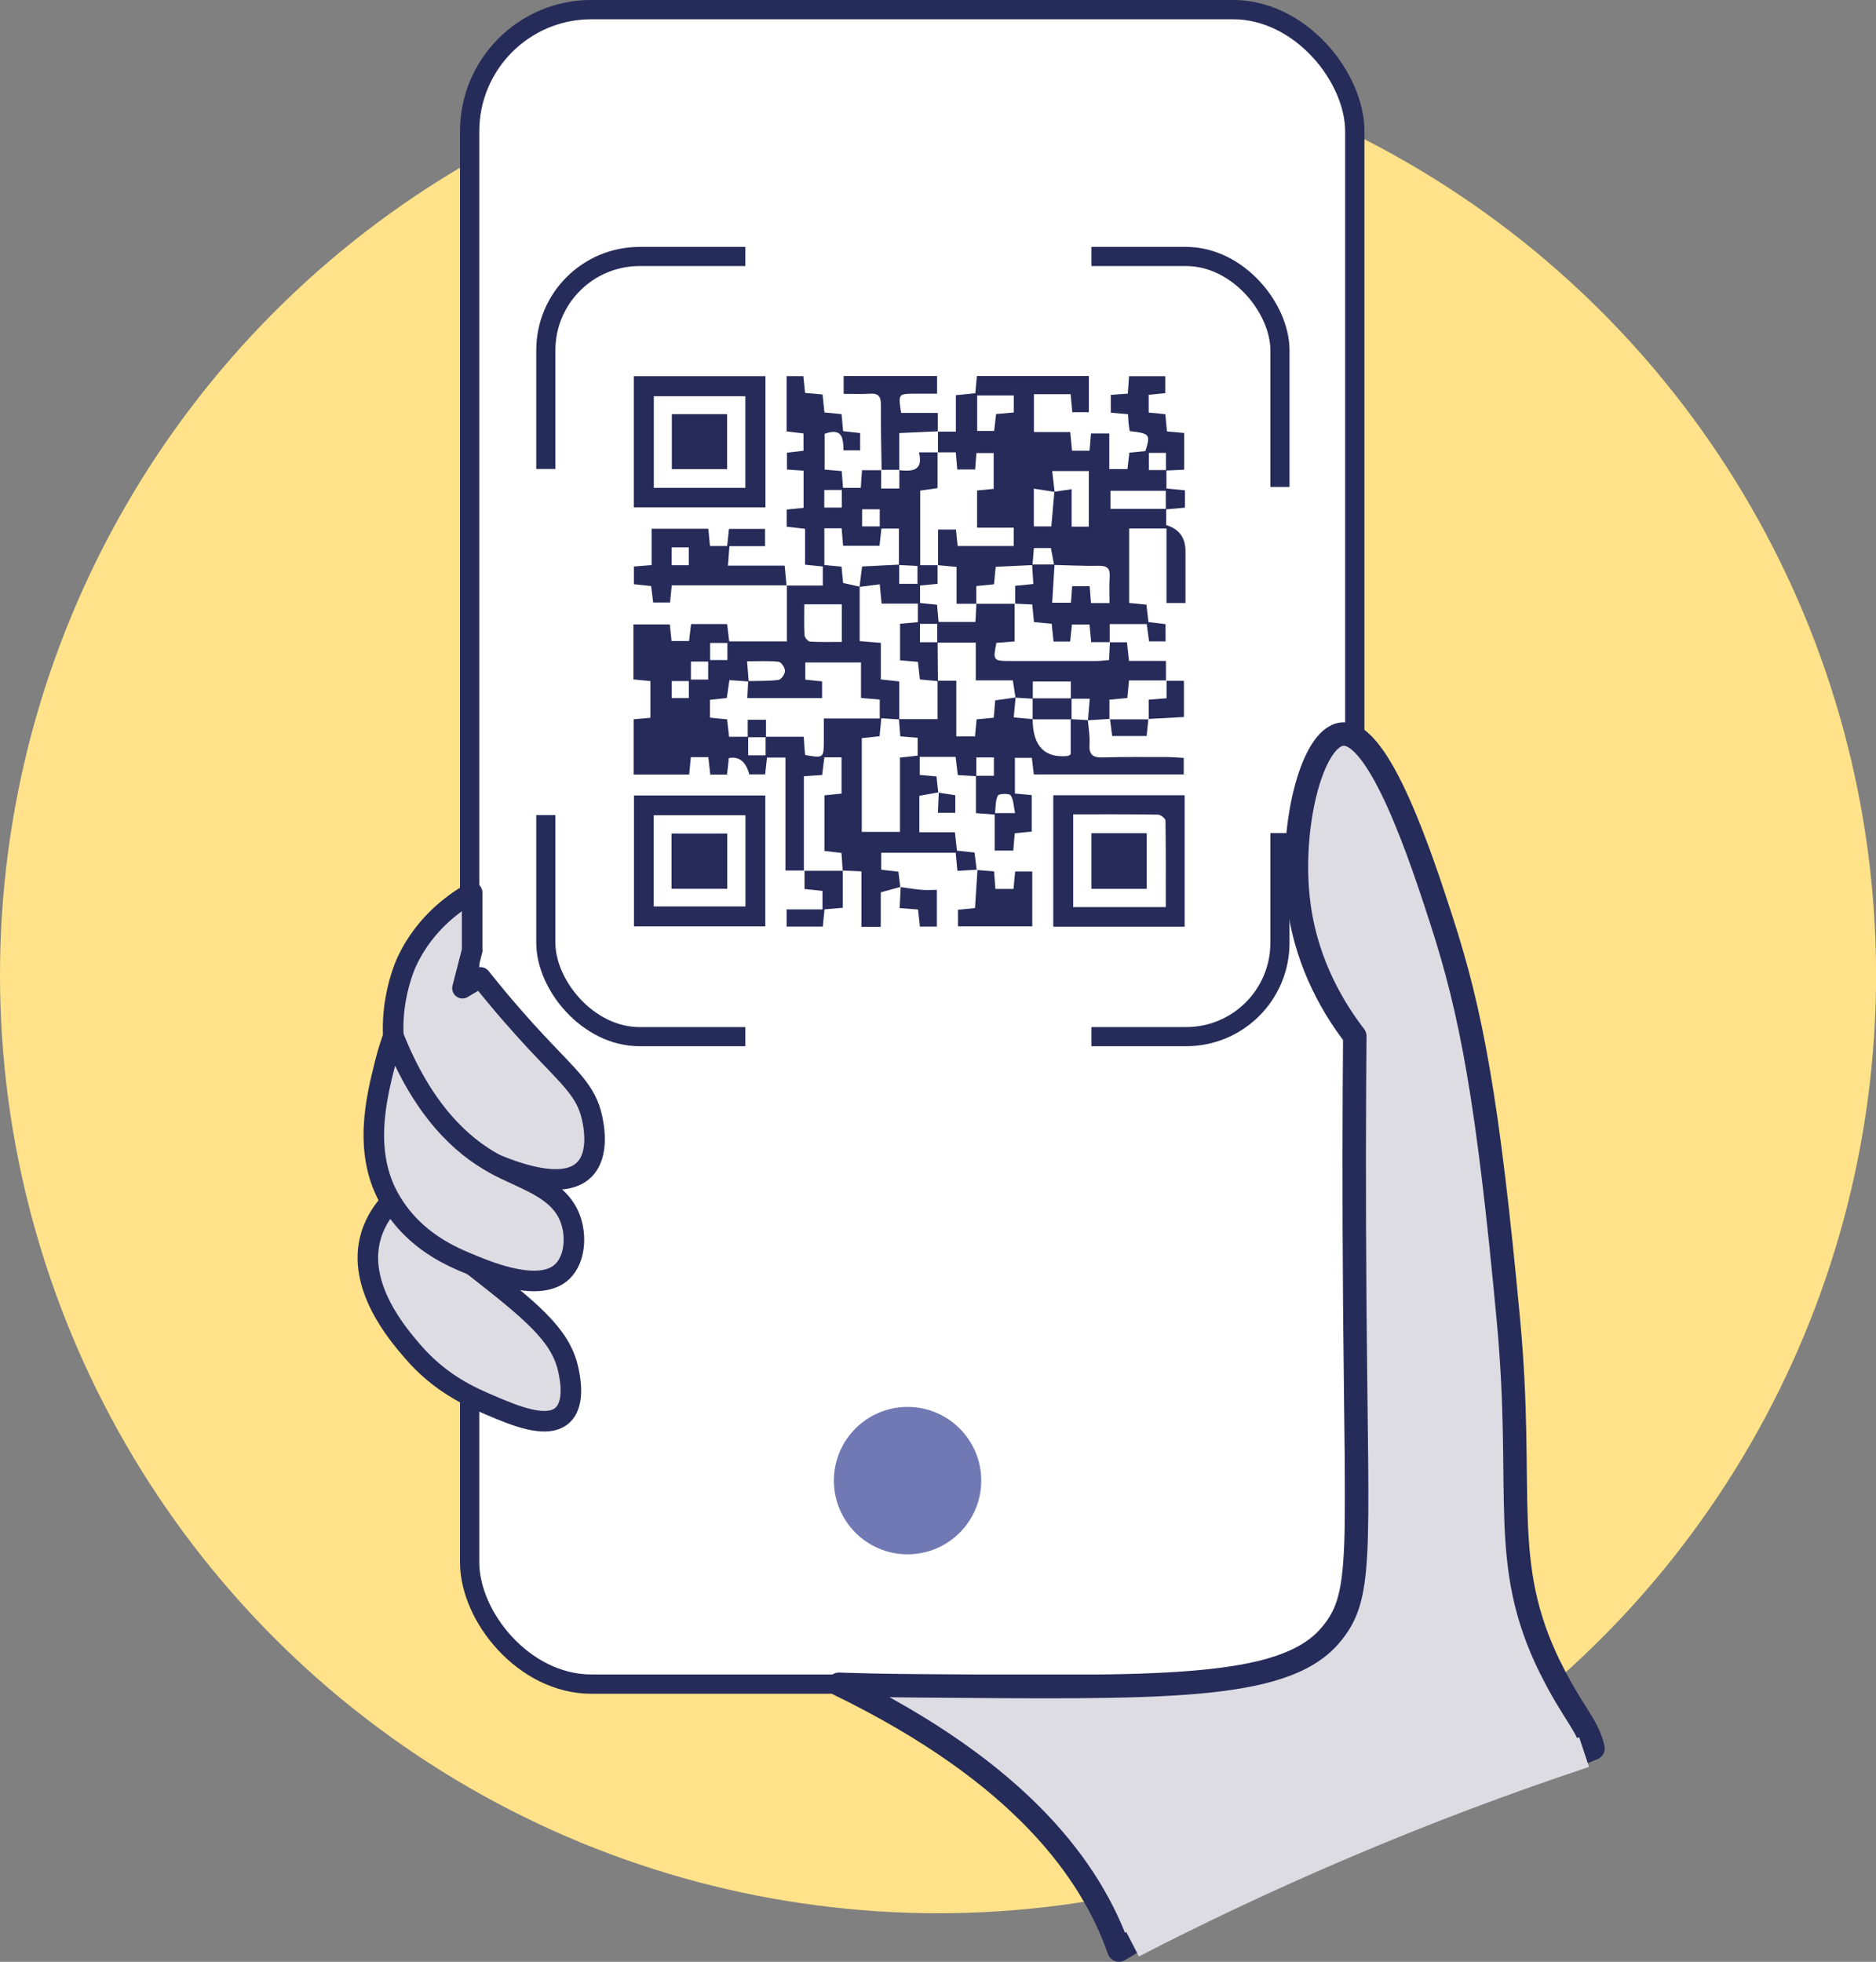
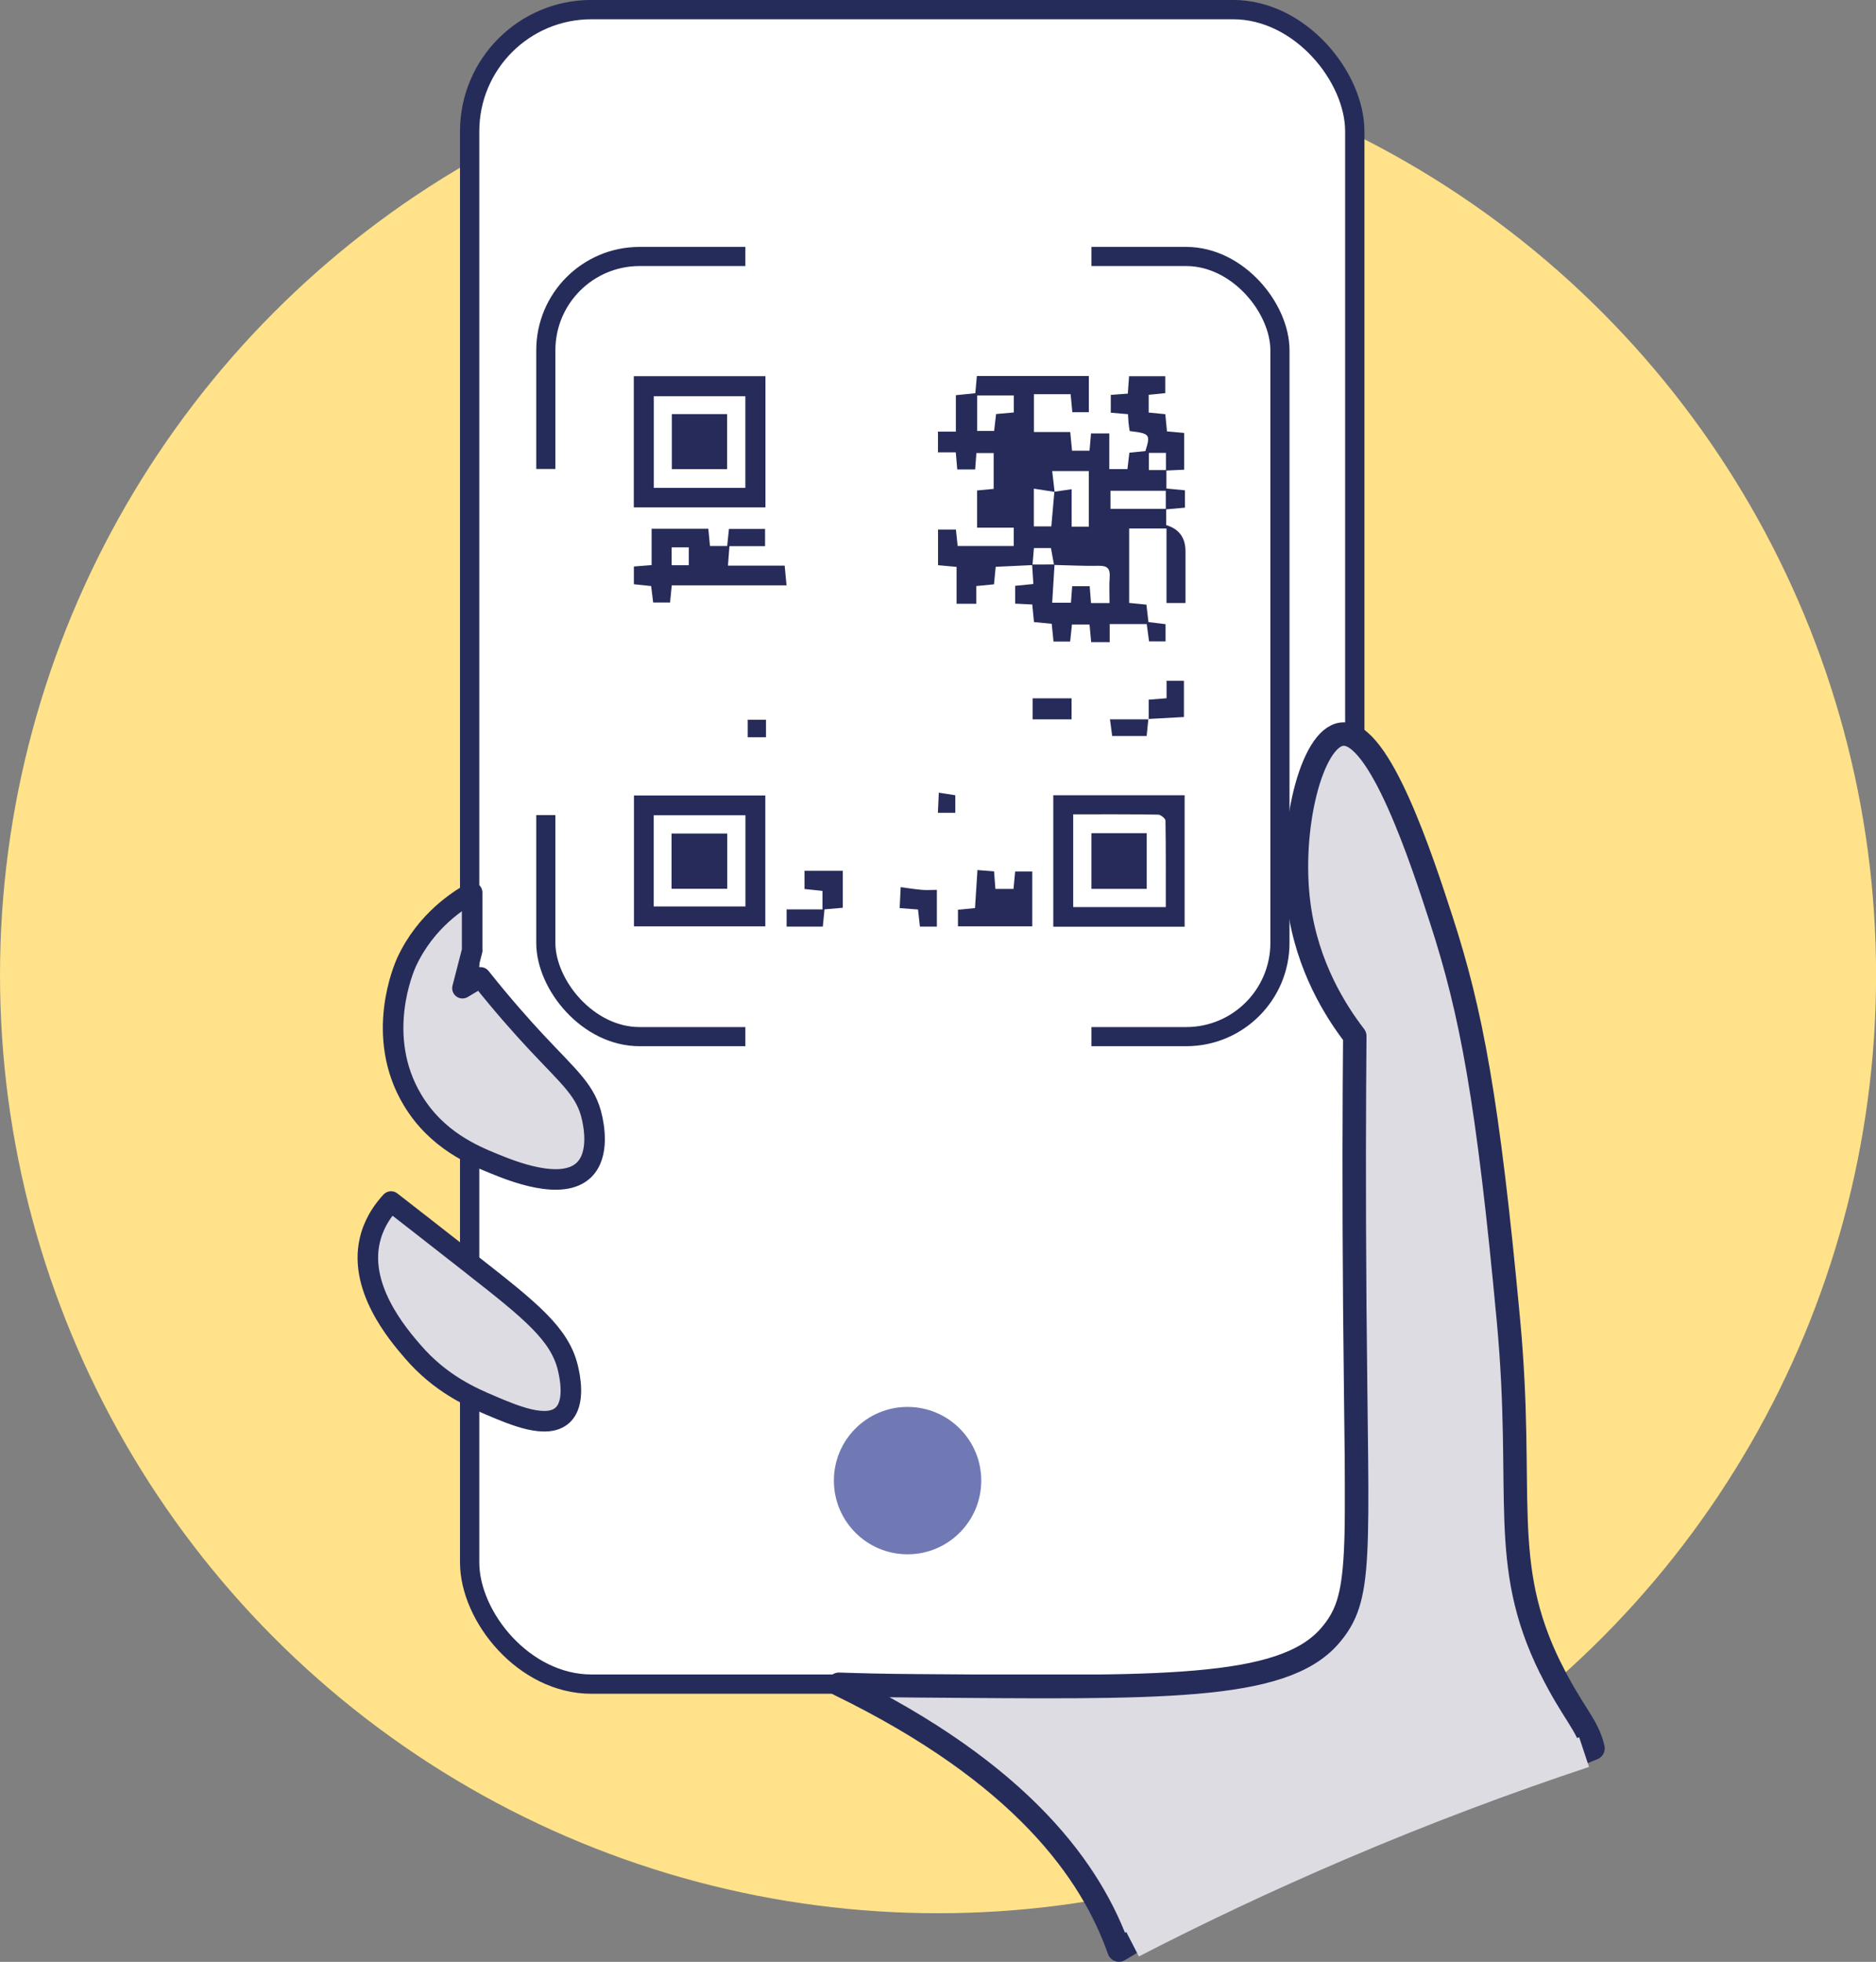
<svg xmlns="http://www.w3.org/2000/svg" viewBox="0 0 240.11 251.04">
  <rect x="0" y="0" width="240.11" height="251.04" fill="#808080" stroke="none" />
  <defs>
    <style>.d,.e{fill:#fff;}.f{stroke:#dedce3;stroke-miterlimit:10;stroke-width:4px;}.f,.g{fill:none;}.e{stroke-width:2.47px;}.e,.g,.h,.i{stroke:#262c59;stroke-linecap:round;stroke-linejoin:round;}.g{stroke-width:2.45px;}.j{fill:#ffe289;}.h{stroke-width:2.63px;}.h,.i{fill:#dedce3;}.k{fill:#262b59;}.l{fill:#7079b3;}.i{stroke-width:3px;}</style>
  </defs>
  <g id="a" />
  <g id="b">
    <g id="c">
      <g>
        <circle class="j" cx="120.06" cy="124.76" r="120.06" />
        <rect class="e" x="60.11" y="1.23" width="113.29" height="214.27" rx="15.58" ry="15.58" />
-         <path class="k" d="M102.96,111.39h-2.43v-14.45h-2.36l-.24,2.15h-2.03q-.65-2.47-2.62-2.08c-.03,.35-.07,.72-.11,1.09-.03,.31-.07,.63-.12,1.02h-2.14l-.25-2.23h-2.24l-.21,2.22h-7.11v-7.07l2.14-.19v-4.7l-2.17-.21v-7.04h4.66l.22,2.13h2.24l.26-2.17h4.62c.09,.78,.17,1.46,.26,2.21h7.38v-7.17l-.03,.03h4.63v-2.44l-2.27-.23v-4.59l-2.35-.27v-2.2l2.16-.21v-4.76l-2.13-.15v-2.15l2.12-.25v-2.22l-2.16-.26v-7.06h2.14l.22,2.14,2.24,.2c.07,.72,.15,1.45,.24,2.3l2.19,.21,.2,2.18,2.18,.24v2.21h-2.13c-.04-1.41-.08-2.98-2.42-2.11v4.58l2.19,.19,.17,2.15h2.27l.16-2.26h2.5l-.05-.04v2.38h2.33v-2.38l-.04,.04c1.63,.15,3.14,.15,2.55-2.29h2.42l-.04-.04v4.62l-2.22,.32v9.55h2.26l-.04-.05v2.43l-2.24,.22v2.23l2.17,.22,.2,2.2h4.72c.04-.86,.08-1.61,.12-2.36l-.04,.04c1.66,0,3.31,0,4.97,0l-.04-.04v4.86l-2.33,.18c-.46,2.25-.4,2.32,1.73,2.32,3.71,0,7.42,0,11.13,0,.52,0,1.03-.08,1.56-.12,.04-.9,.08-1.6,.11-2.31l-.04,.04h2.22c.08,.76,.16,1.48,.26,2.38h4.73v2.55l.04-.05h-4.77l-.21,2.25-2.29,.21v2.52l.04-.06c-.93,.06-1.86,.12-2.79,.18,.08-.88,.15-1.76,.23-2.76h-2.42v-2.21h-4.87c0,.82,0,1.52,0,2.21-.74-.05-1.48-.09-2.21-.14-.11-.68-.21-1.36-.35-2.21h-4.74v-4.83c-1.79,0-3.36,0-4.93,0,0-.79,0-1.59,0-2.4h-2.21v2.35h2.26c.01,1.66,.03,3.32,.04,4.98l-2.31-.22-.25-2.25-2.29-.2v-4.67l2.28-.21v-2.37h-4.64l-.24-2.47c-.93,.12-1.76,.23-2.59,.33,.11-.85,.22-1.7,.33-2.61,1.62-.08,3.19-.16,4.75-.24,0,.79,0,1.58,0,2.46h2.34v-2.29l-2.38-.12v-4.66h-2.24l-.24,2.2h-4.66l-.19-2.24h-2.21v4.7l2.2,.21,.2,2.09,2.12,.47v6.97l2.71,.22v4.68l2.36,.26c0,1.7,0,3.28,0,4.86-.74-.05-1.48-.1-2.3-.15l-.22,2.3-2.28,.24v12h4.89v-9.51l2.26-.25v-2.28l-2.22-.19-.17-2.2h4.94c0-1.86,0-3.39,0-4.91,.74,0,1.48,0,2.4,0v7.12h2.39l.21-2.18,2.19-.21,.19-2.22c.92-.13,1.77-.25,2.61-.37-.08,.83-.15,1.65-.24,2.55l2.42,.22q.03,5.18,4.52,4.71c.09,0,.18-.11,.35-.22,0-1.46,0-2.98,0-4.49,.73,.04,1.47,.09,2.2,.13,.08,1.02,.28,2.05,.21,3.06-.09,1.3,.37,1.75,1.66,1.71,2.73-.08,5.47-.05,8.2-.05,.7,0,1.4,.07,2.2,.11v2.12h-19.19c-.07-.63-.15-1.31-.25-2.13h-2.17v4.57l2.15,.2v4.67c-.69,.07-1.37,.13-2.17,.21-.06,.72-.12,1.41-.19,2.22h-2.38v-4.61l-2.4-.18c0-1.65,0-3.22,0-4.78,.74,0,1.48,0,2.3,0v-2.35h-2.25v2.4l-2.37-.14c-.09-.77-.18-1.51-.28-2.33h-4.59v2.31l2.14,.19,.23,2.08,.03-.04-2.45,.44v4.66h4.55c.09,.83,.17,1.51,.26,2.36l2.25,.24c.09,.76,.18,1.5,.28,2.24l.05-.05-2.52,.16-.22-2.32h-9.53v2.17l2.2,.25c.09,.7,.16,1.34,.24,1.98l.03-.03-2.53,.69v4.42h-2.47v-7.1c-.93-.04-1.68-.08-2.43-.11l.03,.04-.16-2.29c-.77-.09-1.45-.17-2.18-.25v-7.12l2.19-.22v-4.64h-2.2c-.1,.82-.2,1.55-.28,2.26l-2.34,.16v12.11l.03-.04Zm-7.15-24.19l-2.45-.17c-.13,.88-.24,1.6-.34,2.29l-2.15,.23v2.28l2.19,.22c.09,.78,.17,1.49,.26,2.23h2.44v2.37h2.23v-2.37h4.88c.04,.61,.05,.93,.08,1.26,.03,.37,.07,.73,.1,1.07,2.33,.42,2.38,.38,2.39-1.72,0-.91,0-1.83,0-2.95h7.16v-2.42l-2.4-.21v-4.54h-7.13v2.2l2.15,.22v2.14h-9.57c.04-.79,.08-1.48,.11-2.18,1.3-.03,2.61,.02,3.89-.15,.34-.04,.82-.75,.82-1.16,0-.4-.48-1.12-.81-1.16-1.27-.14-2.57-.06-4.04-.06l.2,2.58Zm11.94-9.87h-4.81c0,1.38-.05,2.68,.03,3.96,.02,.3,.45,.8,.72,.81,1.33,.08,2.67,.04,4.05,.04v-4.81Zm-19.32,7.32v2.31h2.21v-2.31h-2.21Zm41.49,19.4c-.19-.87-.18-1.7-.57-2.28-.17-.26-1.5-.22-1.63,.03-.33,.63-.27,1.46-.37,2.25h2.57Zm-19.58-36.69h2.26v-2.19h-2.26v2.19Zm-4.84-2.41h2.24v-2.25h-2.24v2.25Zm-12.4,17.32h-2.21v2.19h2.21v-2.19Zm-7.12,4.88v2.18h2.19v-2.18h-2.19Z" />
        <path class="k" d="M120.02,55.23h2.32v-4.66l2.49-.25,.2-2.2h14.33v4.63h-2.11l-.22-2.31h-4.7v4.84h4.65l.23,2.39h2.24c.06-.72,.12-1.4,.19-2.21h2.34v4.57h2.32l.25-2.1,2.05-.21c.67-2.14,.58-2.25-2.01-2.56-.05-.34-.11-.7-.15-1.06-.03-.32-.04-.65-.07-1.1l-2.2-.19v-2.28l2.18-.16c.05-.72,.1-1.42,.16-2.23h4.63v2.17l-2.12,.21v2.27l2.13,.21,.21,2.2,2.2,.2v4.7c-.82,.04-1.58,.08-2.33,.11,0-.74,0-1.49,0-2.26h-2.19v2.2h2.25v2.36l2.37,.23v2.22c-.85,.08-1.65,.15-2.45,.22,0-.79,0-1.58,0-2.38h-7.08v2.32h7.13v2.07q2.47,.74,2.47,3.34c0,2.18,0,4.36,0,6.63h-2.43v-9.53h-4.78v9.52l2.21,.22c.08,.73,.17,1.46,.26,2.23l2.19,.27v2.2h-2.11c-.1-.7-.2-1.43-.3-2.21h-4.74c0,.85,0,1.6,0,2.35l.04-.04h-2.41c-.08-.89-.15-1.58-.21-2.26h-2.25l-.23,2.18h-2.13c-.08-.79-.15-1.52-.23-2.27l-2.27-.22c-.08-.85-.15-1.53-.22-2.25l-2.23-.11,.04,.04v-2.32l2.33-.23c-.06-.91-.11-1.7-.16-2.49,.96,0,1.91,0,2.87-.01-.1,1.65-.2,3.3-.3,4.89h2.4l.16-2.11h2.24c.07,.82,.12,1.51,.17,2.16h2.37c0-1.2-.06-2.28,.02-3.36,.07-1.07-.32-1.43-1.4-1.41-1.9,.04-3.81-.07-5.72-.11-.13-.72-.27-1.45-.4-2.16h-2.18c-.07,.79-.13,1.48-.18,2.18l-4.71,.22-.22,2.24-2.27,.22v2.31l.04-.04h-2.56v-4.72l-2.41-.22,.04,.05v-4.61h2.29l.22,2.11h7.18v-2.35h-4.69v-4.76l2.12-.2v-4.59h-2.21l-.16,2.1h-2.29l-.19-2.19h-2.32l.04,.04v-2.68l-.04,.04Zm14.94,7.69l2.2-.32v4.79h2.2v-7.11h-4.69c.12,.98,.21,1.83,.31,2.66l-2.66-.41v4.83h2.24c.14-1.57,.26-3.01,.39-4.44Zm-5.21-12.32h-4.68v4.54h2.17l.25-2.16,2.27-.2v-2.19Z" />
        <path class="k" d="M97.97,48.14v16.78h-16.85v-16.78h16.85Zm-2.57,14.29v-11.73h-11.72v11.73h11.72Z" />
        <path class="k" d="M97.95,101.79v16.75h-16.81v-16.75h16.81Zm-2.54,2.53h-11.74v11.67h11.74v-11.67Z" />
        <path class="k" d="M134.81,118.58v-16.82h16.81v16.82h-16.81Zm14.4-2.51c0-3.77,.02-7.42-.04-11.06,0-.27-.61-.77-.94-.77-3.59-.06-7.18-.04-10.87-.04v11.87h11.85Z" />
        <path class="k" d="M100.7,74.9h-14.72l-.22,2.2h-2.16l-.26-2.11-2.21-.23v-2.27l2.27-.18v-4.65h7.26c.07,.73,.13,1.42,.21,2.21h2.2l.23-2.19h4.62v2.21h-4.56c-.07,.85-.12,1.57-.19,2.49h7.26c.09,.97,.17,1.76,.24,2.56l.04-.03Zm-14.74-4.86v2.29h2.2v-2.29h-2.2Z" />
-         <path class="k" d="M112.84,60.17c-.04-2.79-.12-5.57-.09-8.36,0-1.05-.29-1.5-1.39-1.43-1.08,.07-2.17,.02-3.38,.02v-2.28h11.96v2.26c-.95,0-1.91,0-2.87,0-2.1,0-2.12,.03-1.73,2.46h4.69c0,.91,0,1.65,0,2.39l.04-.04-4.97,.22v4.75l.04-.04c-.78,0-1.56,0-2.33,0l.05,.04Z" />
        <path class="k" d="M125.06,111.33c.7,.06,1.39,.11,2.17,.17l.17,2.25h2.32l.21-2.23h2.19v7.02h-9.51v-2.13l2.18-.21c.11-1.69,.21-3.3,.32-4.92l-.04,.04Z" />
        <path class="k" d="M107.87,111.39v4.77l-2.34,.2c-.07,.75-.14,1.44-.22,2.21h-4.63v-2.2h4.59v-2.37l-2.3-.24v-2.37l-.03,.04h4.97l-.03-.04Z" />
        <path class="k" d="M149.26,87.12h2.27v4.63l-4.55,.25,.04,.05v-2.52l2.29-.18v-2.29l-.04,.05Z" />
        <path class="k" d="M115.26,113.52c.92,.12,1.84,.27,2.77,.35,.59,.05,1.18,0,1.88,0v4.7h-2.17c-.08-.74-.15-1.42-.24-2.19-.74-.06-1.42-.11-2.35-.18,.04-.92,.08-1.81,.13-2.7,0,0-.02,.02-.02,.02Z" />
        <path class="k" d="M146.98,92c-.07,.69-.14,1.38-.22,2.18h-4.41c-.09-.71-.19-1.45-.29-2.19l-.04,.06h4.98l-.04-.05Z" />
        <path class="k" d="M120.14,101.43l2.13,.33v2.24h-2.23c.04-.92,.08-1.76,.12-2.61l-.03,.04Z" />
        <path class="k" d="M98.04,94.34h-2.34v-2.24h2.34v2.24Z" />
        <path class="k" d="M137.15,89.36c0,.9,0,1.79,0,2.69h-4.98c0-.89,0-1.79,0-2.69h4.98Z" />
        <path class="k" d="M85.99,52.99h7.07v7.04h-7.07v-7.04Z" />
        <path class="k" d="M93.08,106.66v7.07h-7.13v-7.07h7.13Z" />
        <path class="k" d="M146.77,113.74h-7.08v-7.12h7.08v7.12Z" />
        <rect class="g" x="69.86" y="32.82" width="93.96" height="99.83" rx="12" ry="12" />
        <rect class="d" x="95.4" y="24.14" width="44.29" height="13.79" />
        <rect class="d" x="95.4" y="125.76" width="44.29" height="13.79" />
-         <rect class="d" x="141.67" y="77.56" width="44.29" height="13.79" transform="translate(248.27 -79.36) rotate(90)" />
        <rect class="d" x="47.71" y="75.26" width="44.29" height="13.79" transform="translate(152.01 12.3) rotate(90)" />
        <path class="h" d="M60.44,121.6c-.42,1.62-.83,3.23-1.25,4.85,.77-.46,1.55-.92,2.32-1.38,2.85,3.59,5.35,6.38,7.12,8.28,4.26,4.56,6.41,6.23,7.15,9.7,.19,.88,1,4.64-1.02,6.64-2.81,2.77-9.26,.14-11.49-.77-2.62-1.07-7.37-3-10.47-8.17-4.93-8.22-1.05-17-.77-17.62,2.47-5.36,6.76-8.01,8.4-8.92v7.39Z" />
        <path class="h" d="M60.51,161.92c7.41,5.8,11.13,8.79,12.17,13.11,.2,.85,1.07,4.49-.71,6.08-1.99,1.78-6.16,.01-9.19-1.28-2.54-1.08-6.42-2.78-9.96-6.89-1.85-2.15-7.26-8.4-5.33-14.83,.59-1.98,1.69-3.42,2.56-4.36,1.35,1.05,5.24,4.07,10.47,8.17Z" />
-         <path class="h" d="M63.28,148.92c3.8,2.09,8.32,3.11,9.74,7.12,.76,2.14,.6,5.04-1.02,6.64-2.81,2.77-9.26,.14-11.49-.77-2.62-1.07-7.37-3-10.47-8.17-3.72-6.19-1.81-13.39-.77-17.62,.37-1.5,.78-2.71,1.08-3.54,3.81,9.63,8.82,14.08,12.93,16.33Z" />
        <path class="i" d="M198.43,213.43c-6.64-13.47-3.28-22.07-5.36-44.43-2.64-28.38-4.77-39.52-8.59-51.28-2.45-7.55-7.9-24.3-12.71-23.78-3.92,.42-6.84,12.21-5.51,21.96,1.06,7.79,4.7,13.51,7.14,16.68-.07,8.03-.12,20.06,0,34.72,.27,32.4,1.07,37.12-3.21,42.05-6.09,7.02-21.94,6.6-52.95,6.37-4.11-.03-7.52-.12-9.86-.2,23.53,11.44,32.35,24.08,35.84,34.01,18.62-11.39,40.39-17.52,60.67-25.81-.67-3.01-2.62-4.54-5.46-10.31Z" />
        <path class="f" d="M202.75,224.2c-9.84,3.27-20.32,7.17-31.28,11.85-9.56,4.08-18.44,8.3-26.62,12.52" />
        <circle class="l" cx="116.16" cy="189.46" r="9.43" />
      </g>
    </g>
  </g>
</svg>